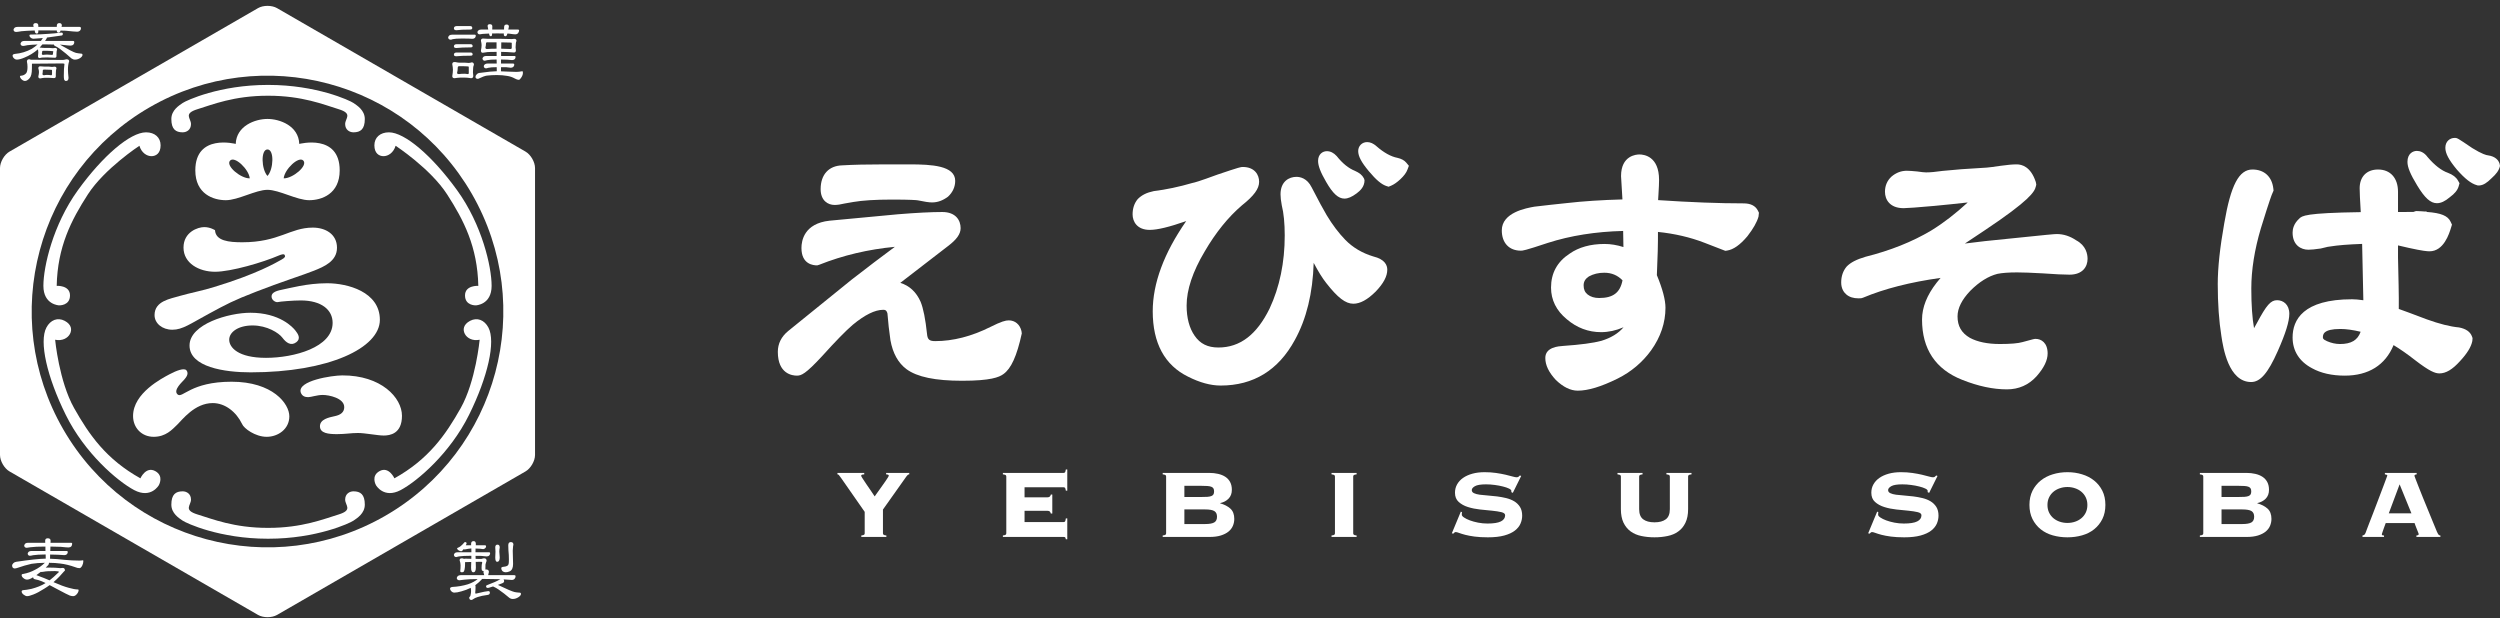
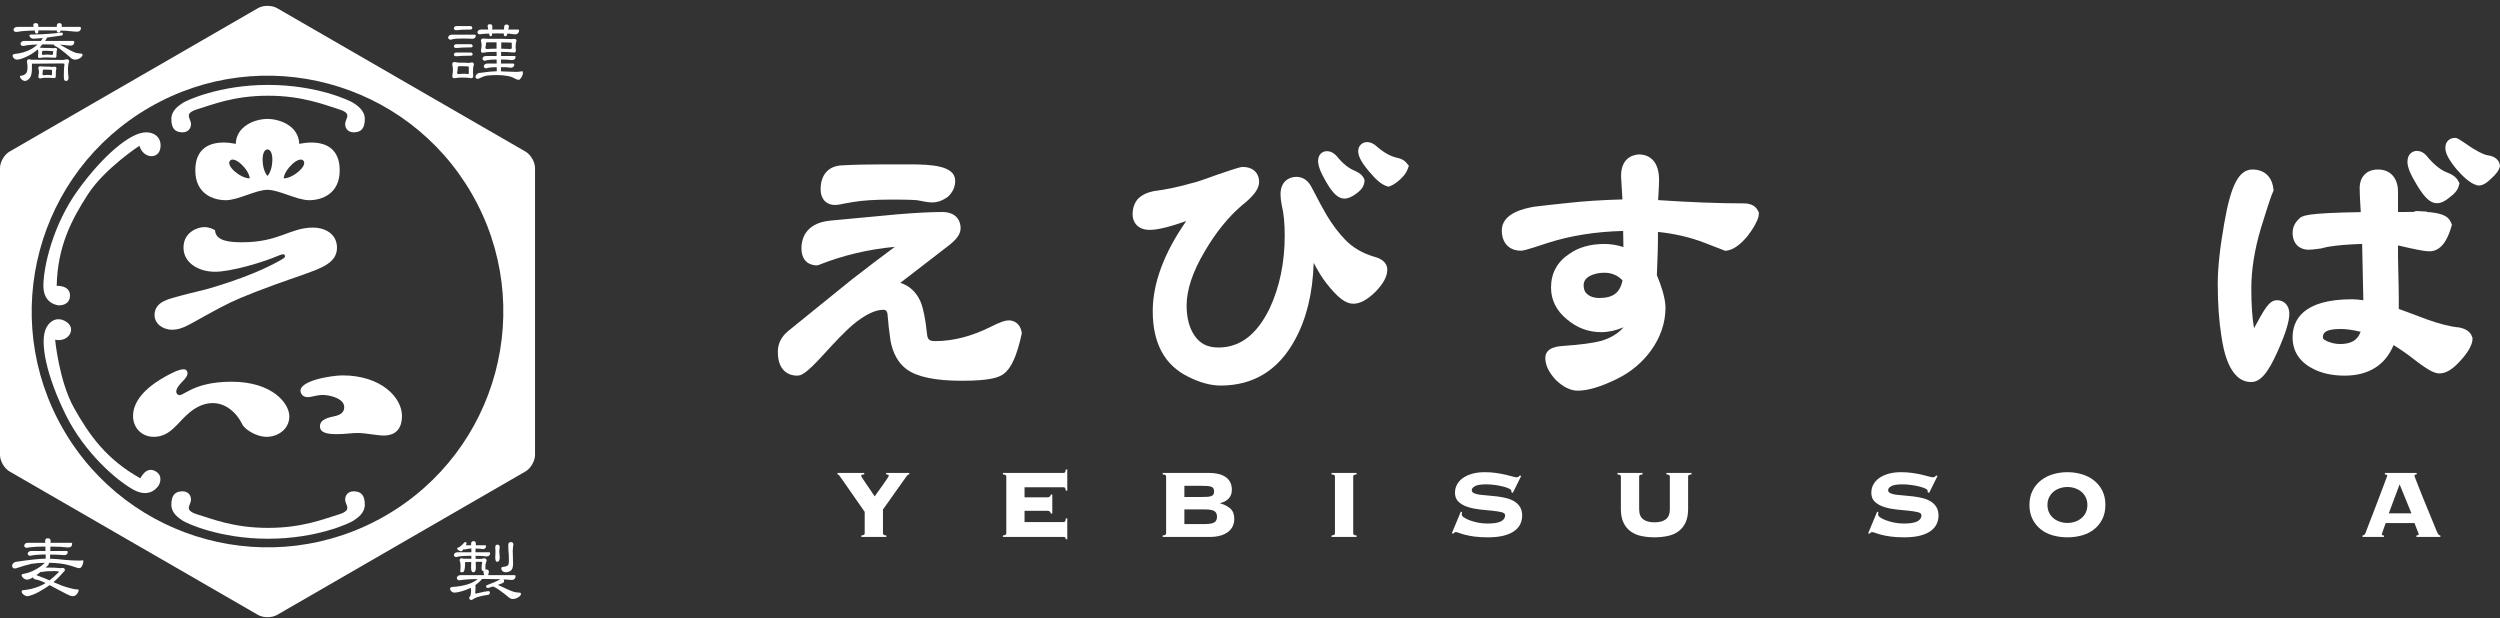
<svg xmlns="http://www.w3.org/2000/svg" width="380" height="94" viewBox="0 0 380 94" fill="none">
  <rect x="0" y="0" width="380" height="94" fill="#333333" stroke="none" />
  <path d="M68.745 5.27H72.186C72.275 5.27 72.32 5.317 72.32 5.412C72.32 5.538 72.281 5.654 72.195 5.756C72.088 5.857 71.954 5.901 71.787 5.901C71.714 5.901 71.524 5.888 71.217 5.867C70.907 5.857 70.563 5.857 70.192 5.857C69.557 5.857 69.101 5.888 68.819 5.954C68.661 6.014 68.561 6.038 68.511 6.038C68.273 6.028 68.14 5.918 68.117 5.706C68.129 5.589 68.196 5.471 68.314 5.372C68.417 5.306 68.564 5.27 68.745 5.27ZM69.09 9.43C69.208 9.43 69.325 9.446 69.437 9.478C69.555 9.511 69.728 9.528 69.958 9.528H70.677C70.84 9.528 71.031 9.537 71.255 9.567C71.372 9.567 71.52 9.537 71.7 9.478C71.923 9.478 72.037 9.608 72.037 9.86L72.011 9.921C71.967 9.992 71.943 10.103 71.923 10.271C71.9 10.492 71.887 10.735 71.887 10.989C71.887 11.115 71.902 11.286 71.938 11.509C71.938 11.762 71.825 11.888 71.604 11.888C71.227 11.823 70.886 11.793 70.588 11.793C70.037 11.793 69.683 11.802 69.536 11.827C69.413 11.838 69.266 11.857 69.09 11.888C68.858 11.888 68.745 11.777 68.745 11.559C68.809 11.195 68.844 10.878 68.844 10.604C68.844 10.377 68.809 10.089 68.745 9.765C68.745 9.537 68.858 9.43 69.09 9.43ZM69.475 3.961H71.459C71.677 3.961 71.787 4.063 71.787 4.258C71.787 4.416 71.677 4.493 71.459 4.493C70.563 4.493 69.873 4.523 69.375 4.593C69.122 4.593 68.994 4.493 68.994 4.311C68.994 4.077 69.152 3.961 69.475 3.961ZM69.426 6.717H71.508C71.729 6.717 71.84 6.812 71.84 7.004C71.84 7.136 71.741 7.202 71.554 7.202C70.619 7.202 69.894 7.236 69.375 7.297C69.122 7.297 68.994 7.217 68.994 7.055C68.994 6.832 69.138 6.717 69.426 6.717ZM69.426 7.98H71.508C71.729 7.98 71.84 8.077 71.84 8.263C71.84 8.395 71.741 8.465 71.554 8.465C70.619 8.465 69.894 8.497 69.375 8.552C69.122 8.552 68.994 8.471 68.994 8.315C68.994 8.091 69.138 7.98 69.426 7.98ZM70.588 11.21C70.726 11.21 70.892 11.226 71.072 11.26C71.194 11.26 71.255 11.21 71.255 11.115V10.245C71.255 10.15 71.23 10.098 71.171 10.098C70.855 10.073 70.404 10.058 69.81 10.058C69.652 10.058 69.576 10.14 69.576 10.296C69.576 10.564 69.54 10.826 69.475 11.073C69.475 11.199 69.569 11.26 69.76 11.26C69.998 11.226 70.273 11.21 70.588 11.21ZM73.434 5.857C73.541 5.857 73.646 5.862 73.757 5.878C73.853 5.896 74.007 5.901 74.214 5.901H76.195C76.64 5.901 77.17 5.918 77.788 5.938C77.888 5.938 78.016 5.928 78.173 5.901C78.394 5.901 78.507 6.014 78.507 6.236L78.481 6.287C78.451 6.348 78.423 6.443 78.409 6.585C78.383 6.778 78.37 6.98 78.37 7.202C78.37 7.307 78.386 7.455 78.417 7.637C78.417 7.869 78.322 7.98 78.12 7.98C77.424 7.924 76.769 7.889 76.168 7.885V8.51H78.221C78.313 8.51 78.363 8.556 78.37 8.647C78.37 8.784 78.325 8.896 78.237 8.995C78.125 9.087 77.994 9.133 77.838 9.133C77.732 9.133 77.482 9.109 77.1 9.072C76.8 9.058 76.485 9.047 76.154 9.047V9.659H78.022C78.116 9.673 78.163 9.726 78.173 9.815C78.173 9.947 78.125 10.058 78.037 10.15C77.938 10.245 77.808 10.296 77.64 10.296C77.549 10.296 77.326 10.271 76.972 10.218C76.719 10.214 76.443 10.21 76.154 10.21L76.145 10.841C76.483 10.847 76.847 10.867 77.244 10.886C77.732 10.913 78.151 10.928 78.507 10.928C78.751 10.928 79.045 10.891 79.387 10.826C79.45 10.826 79.484 10.908 79.484 11.073C79.484 11.31 79.389 11.57 79.198 11.838C79.067 12.039 78.949 12.135 78.854 12.135C78.695 12.135 78.5 12.07 78.273 11.944C77.908 11.736 77.508 11.595 77.071 11.534C76.612 11.453 76.089 11.408 75.513 11.408C74.994 11.408 74.491 11.438 74.005 11.492C73.708 11.534 73.263 11.701 72.666 11.989C72.403 11.989 72.273 11.888 72.273 11.69C72.273 11.553 72.33 11.428 72.442 11.321C72.585 11.154 72.771 11.073 73 11.073C74.089 10.917 74.924 10.836 75.513 10.826L75.5 10.21C74.93 10.21 74.506 10.245 74.228 10.305C74.046 10.366 73.924 10.392 73.87 10.392C73.659 10.377 73.551 10.266 73.533 10.058C73.541 9.952 73.601 9.849 73.719 9.765C73.819 9.695 73.95 9.659 74.114 9.659H75.5L75.485 9.047C74.845 9.047 74.37 9.076 74.066 9.142C73.87 9.198 73.738 9.235 73.681 9.235C73.476 9.224 73.361 9.109 73.332 8.896C73.354 8.79 73.412 8.693 73.521 8.603C73.62 8.541 73.753 8.51 73.916 8.51H75.485V7.885C74.772 7.885 74.304 7.9 74.089 7.919C73.901 7.935 73.665 7.97 73.382 8.022C73.197 8.022 73.1 7.909 73.1 7.681C73.167 7.373 73.202 7.101 73.202 6.867C73.202 6.681 73.167 6.452 73.1 6.192C73.1 5.968 73.212 5.857 73.434 5.857ZM73.152 4.493H74.214L74.114 3.961C74.114 3.774 74.228 3.678 74.45 3.678C74.703 3.678 74.834 3.789 74.834 4.011L74.82 4.493H76.614L76.626 4.113C76.626 3.854 76.752 3.728 77.008 3.728C77.24 3.728 77.353 3.834 77.353 4.063L77.257 4.493H78.703C78.827 4.493 78.893 4.523 78.904 4.593C78.904 4.755 78.854 4.907 78.751 5.038C78.638 5.161 78.495 5.22 78.322 5.22C78.18 5.22 77.853 5.184 77.332 5.108H77.111L77.059 5.321C77.004 5.443 76.924 5.508 76.828 5.508C76.659 5.508 76.577 5.412 76.577 5.22L76.588 5.089C76.265 5.079 75.929 5.079 75.572 5.079C75.296 5.079 75.035 5.079 74.793 5.089V5.27C74.779 5.426 74.713 5.508 74.597 5.508C74.465 5.508 74.384 5.398 74.348 5.174L74.339 5.1C73.95 5.108 73.636 5.124 73.393 5.15C73.141 5.2 72.979 5.22 72.904 5.22C72.696 5.205 72.585 5.094 72.567 4.876C72.574 4.775 72.641 4.683 72.758 4.593C72.843 4.523 72.979 4.493 73.152 4.493ZM75.475 7.399V6.439C75.039 6.429 74.568 6.429 74.066 6.429C73.933 6.429 73.87 6.489 73.87 6.62C73.87 6.823 73.838 7.019 73.783 7.202C73.783 7.362 73.859 7.449 74.016 7.449C74.446 7.418 74.93 7.399 75.475 7.399ZM76.195 6.439L76.183 7.399C76.62 7.41 77.089 7.424 77.594 7.449C77.722 7.449 77.788 7.384 77.788 7.251V6.569C77.788 6.504 77.756 6.474 77.686 6.474C77.279 6.458 76.78 6.443 76.195 6.439Z" fill="white" />
  <path d="M70.688 82.396C70.844 82.396 70.924 82.467 70.924 82.596C70.924 82.624 70.906 82.668 70.873 82.735C70.851 82.789 70.824 82.841 70.799 82.881H71.617C71.609 82.82 71.604 82.755 71.604 82.699C71.604 82.396 71.73 82.249 71.988 82.249C72.217 82.249 72.331 82.396 72.331 82.699C72.328 82.765 72.32 82.826 72.32 82.881H73.731C73.829 82.881 73.882 82.948 73.882 83.078C73.882 83.163 73.838 83.241 73.757 83.317C73.656 83.412 73.551 83.467 73.434 83.467C73.169 83.412 72.787 83.386 72.284 83.378C72.275 83.579 72.273 83.76 72.273 83.931V83.942H74.359C74.453 83.957 74.502 84.003 74.502 84.096C74.502 84.222 74.456 84.326 74.373 84.428C74.27 84.53 74.13 84.576 73.963 84.576C73.85 84.576 73.575 84.554 73.14 84.498C72.87 84.498 72.579 84.489 72.284 84.489L72.297 84.949L73.152 84.96C73.373 84.893 73.517 84.862 73.583 84.862C73.838 84.862 73.963 84.994 73.963 85.257C73.894 85.435 73.835 85.616 73.793 85.813C73.787 85.926 73.782 86.136 73.782 86.46C73.782 86.495 73.776 86.536 73.766 86.566C73.803 86.561 73.838 86.555 73.882 86.555C74.169 86.555 74.314 86.688 74.314 86.94C74.266 87.118 74.228 87.284 74.203 87.421H78.175C78.298 87.43 78.363 87.482 78.37 87.573C78.37 87.729 78.322 87.86 78.22 87.977C78.106 88.098 77.964 88.153 77.79 88.153C77.607 88.153 77.191 88.122 76.538 88.067C76.599 88.128 76.626 88.224 76.626 88.351C76.626 88.472 76.543 88.567 76.379 88.639C76.189 88.726 75.953 88.815 75.677 88.908C75.683 88.91 75.69 88.916 75.698 88.916C77.033 89.559 77.866 89.907 78.196 89.984C78.405 90.034 78.653 90.065 78.956 90.08C79.112 90.08 79.188 90.145 79.188 90.276C79.188 90.443 79.05 90.617 78.778 90.788C78.508 90.96 78.228 91.044 77.938 91.044C77.746 91.044 77.572 90.985 77.405 90.859C76.921 90.443 76.373 90.013 75.759 89.589C75.496 89.412 75.259 89.281 75.042 89.19C75.001 89.175 74.97 89.159 74.956 89.145H74.93C74.495 89.29 74.237 89.368 74.168 89.368C73.974 89.368 73.882 89.281 73.882 89.114C73.882 89.024 73.945 88.963 74.066 88.927C74.924 88.609 75.587 88.315 76.058 88.038C75.324 88.016 74.525 88.001 73.669 88.001H73.298H73.287C73.272 88.012 73.251 88.033 73.224 88.067C73.009 88.32 72.681 88.617 72.236 88.958C72.264 89.019 72.284 89.079 72.284 89.164C72.284 89.503 72.264 89.812 72.236 90.08C72.236 90.182 72.264 90.232 72.331 90.232C73.405 89.973 74.03 89.847 74.216 89.847C74.379 89.847 74.46 89.922 74.46 90.08C74.46 90.287 74.343 90.403 74.116 90.428C73.488 90.51 72.982 90.62 72.594 90.751C72.297 90.849 72.077 90.955 71.938 91.061C71.824 91.152 71.728 91.196 71.655 91.196C71.431 91.196 71.322 91.066 71.322 90.812C71.322 90.788 71.35 90.746 71.417 90.686C71.479 90.636 71.514 90.555 71.526 90.443C71.578 90.226 71.604 90.024 71.604 89.832C71.604 89.681 71.586 89.519 71.553 89.351C71.1 89.575 70.631 89.751 70.144 89.883C69.698 90.013 69.331 90.08 69.045 90.08C68.911 90.08 68.789 90.034 68.671 89.933C68.501 89.787 68.41 89.629 68.41 89.463C68.41 89.332 68.521 89.251 68.746 89.216C69.603 89.175 70.4 89.032 71.133 88.806C71.752 88.594 72.244 88.331 72.605 88.016C71.7 88.022 71.012 88.053 70.54 88.114C70.168 88.175 69.926 88.204 69.81 88.204C69.576 88.183 69.451 88.072 69.426 87.871C69.434 87.745 69.501 87.634 69.623 87.532C69.732 87.46 69.874 87.421 70.057 87.421H73.597C73.571 87.273 73.533 87.133 73.485 86.985C73.485 86.915 73.499 86.846 73.521 86.793L73.485 86.803C73.361 86.803 73.276 86.748 73.236 86.658C73.211 86.555 73.202 86.429 73.202 86.273C73.202 85.949 73.232 85.706 73.298 85.54C73.298 85.445 73.251 85.392 73.152 85.392C72.893 85.392 72.612 85.398 72.309 85.403L72.331 86.273C72.331 86.748 72.202 86.985 71.938 86.985C71.714 86.985 71.604 86.748 71.604 86.273C71.615 85.97 71.62 85.681 71.628 85.418C71.331 85.424 71.018 85.435 70.688 85.445V85.828C70.688 86.055 70.665 86.295 70.615 86.546C70.582 86.709 70.537 86.829 70.476 86.904C70.429 86.961 70.334 86.985 70.206 86.985C70.042 86.985 69.958 86.924 69.958 86.803C69.991 86.54 70.006 86.242 70.006 85.926C70.006 85.687 69.958 85.435 69.861 85.155C69.861 84.96 69.976 84.862 70.206 84.862C70.334 84.862 70.445 84.893 70.526 84.949C70.585 84.923 70.638 84.914 70.688 84.914L71.644 84.939V84.478C70.776 84.478 70.148 84.515 69.761 84.576C69.536 84.641 69.395 84.675 69.329 84.675C69.122 84.66 69.011 84.543 68.993 84.326C69 84.23 69.063 84.129 69.177 84.033C69.277 83.979 69.41 83.942 69.576 83.942H71.655V83.931C71.655 83.755 71.647 83.562 71.644 83.362C71.385 83.38 71.049 83.432 70.638 83.517C70.563 83.517 70.501 83.501 70.451 83.482C70.404 83.554 70.362 83.61 70.329 83.649C70.248 83.741 70.174 83.792 70.107 83.797C69.991 83.797 69.855 83.744 69.698 83.649C69.567 83.562 69.491 83.467 69.475 83.362C69.475 83.325 69.508 83.291 69.576 83.265C69.732 83.214 69.874 83.135 70.006 83.026C70.174 82.895 70.35 82.718 70.54 82.501C70.571 82.431 70.621 82.396 70.688 82.396ZM75.61 82.785C75.846 82.785 75.959 82.931 75.959 83.214C75.915 83.451 75.895 83.669 75.895 83.847L75.959 84.725C75.959 85.171 75.824 85.392 75.562 85.392C75.373 85.392 75.279 85.171 75.279 84.725C75.305 84.342 75.314 84.053 75.314 83.847C75.314 83.669 75.305 83.451 75.279 83.214C75.279 82.931 75.389 82.785 75.61 82.785ZM77.64 82.396C77.903 82.396 78.037 82.526 78.037 82.785C78.037 82.841 78.021 82.931 77.988 83.037C77.954 83.291 77.938 83.517 77.938 83.71C77.975 84.596 77.988 85.262 77.988 85.728C77.988 86.314 77.815 86.688 77.469 86.846C77.261 86.94 77.062 86.985 76.874 86.985C76.699 86.985 76.547 86.94 76.417 86.846C76.265 86.703 76.195 86.54 76.195 86.354C76.2 86.258 76.265 86.197 76.39 86.173C76.744 86.136 76.972 86.091 77.071 86.025C77.195 85.96 77.276 85.865 77.306 85.737C77.34 85.616 77.353 85.384 77.353 85.034C77.353 84.576 77.332 84.114 77.282 83.66C77.265 83.256 77.257 82.998 77.257 82.881C77.257 82.562 77.387 82.396 77.64 82.396Z" fill="white" />
  <path d="M9.349 4.957C9.484 4.957 9.551 5.023 9.551 5.155C9.551 5.281 9.499 5.361 9.402 5.392C8.535 5.524 7.776 5.63 7.124 5.711C7.13 5.735 7.135 5.761 7.135 5.786C7.114 5.786 7.087 5.822 7.061 5.887C7.004 5.993 6.936 6.104 6.85 6.221H11.096C11.218 6.226 11.287 6.286 11.294 6.401C11.294 6.555 11.244 6.681 11.145 6.787C11.03 6.887 10.884 6.933 10.712 6.933C10.521 6.933 10.076 6.887 9.377 6.803C9.286 6.803 9.193 6.798 9.106 6.787C10.396 7.53 11.207 7.951 11.541 8.035C11.755 8.085 12.012 8.122 12.308 8.15C12.462 8.15 12.542 8.211 12.542 8.344C12.542 8.502 12.416 8.662 12.175 8.829C11.925 8.986 11.663 9.061 11.395 9.061C11.203 9.061 11.027 9 10.859 8.879C10.338 8.399 9.756 7.914 9.106 7.428C8.829 7.233 8.584 7.085 8.361 6.984C8.257 6.943 8.201 6.882 8.201 6.803V6.772C7.821 6.756 7.418 6.75 7.003 6.75H6.445C6.31 6.908 6.173 7.069 6.023 7.233H6.072C6.164 7.233 6.254 7.241 6.344 7.256C6.436 7.278 6.566 7.282 6.738 7.282H7.472C7.638 7.282 7.828 7.297 8.049 7.328C8.144 7.328 8.257 7.312 8.384 7.282C8.584 7.282 8.685 7.378 8.685 7.566C8.685 7.566 8.676 7.586 8.659 7.599C8.635 7.647 8.62 7.717 8.609 7.812C8.592 7.951 8.584 8.085 8.584 8.232V8.496C8.584 8.687 8.503 8.778 8.338 8.778C7.908 8.749 7.523 8.728 7.186 8.728C6.76 8.728 6.482 8.739 6.369 8.753C6.278 8.763 6.164 8.789 6.023 8.829C5.858 8.829 5.775 8.728 5.775 8.536C5.808 8.309 5.824 8.116 5.824 7.951C5.824 7.838 5.808 7.692 5.775 7.521C5.775 7.504 5.779 7.494 5.79 7.479C5.779 7.49 5.771 7.494 5.763 7.504C5.118 8.051 4.437 8.465 3.72 8.753C3.245 8.96 2.85 9.061 2.549 9.061C2.416 9.061 2.29 9.01 2.175 8.915C2.001 8.763 1.914 8.612 1.914 8.446C1.914 8.314 2.028 8.232 2.25 8.198C3.183 8.116 4.044 7.853 4.836 7.418C5.157 7.217 5.45 6.998 5.715 6.761C5.044 6.787 4.524 6.822 4.154 6.871C3.827 6.948 3.613 6.984 3.514 6.984C3.271 6.979 3.139 6.867 3.113 6.651C3.134 6.539 3.197 6.429 3.311 6.317C3.42 6.251 3.568 6.221 3.746 6.221H6.221C6.33 6.079 6.425 5.928 6.517 5.775C6.41 5.78 6.306 5.791 6.209 5.806C5.648 5.856 5.279 5.887 5.106 5.887C4.926 5.887 4.763 5.822 4.625 5.695C4.524 5.602 4.474 5.498 4.474 5.392C4.474 5.305 4.524 5.26 4.625 5.255C5.724 5.244 6.62 5.205 7.322 5.144C8.039 5.099 8.639 5.043 9.127 4.967C9.221 4.962 9.292 4.957 9.349 4.957ZM2.681 4.087H5.118L5.055 3.839C5.055 3.618 5.186 3.512 5.439 3.512C5.698 3.512 5.824 3.638 5.824 3.889V4.087H8.635V3.94C8.635 3.651 8.76 3.512 9.02 3.512C9.271 3.512 9.402 3.638 9.402 3.889L9.349 4.087H12.11C12.233 4.098 12.3 4.163 12.308 4.284C12.308 4.426 12.259 4.554 12.161 4.658C12.046 4.764 11.901 4.82 11.73 4.82C11.486 4.82 10.909 4.769 9.994 4.669C9.73 4.664 9.464 4.654 9.201 4.649L9.166 4.769C9.09 4.896 8.993 4.957 8.867 4.957C8.712 4.957 8.635 4.86 8.635 4.669V4.632C8.08 4.622 7.502 4.622 6.901 4.622H5.824V4.82C5.817 5.012 5.737 5.102 5.592 5.102C5.425 5.102 5.325 4.992 5.294 4.769L5.268 4.632C4.419 4.658 3.755 4.699 3.276 4.744C2.846 4.82 2.573 4.856 2.45 4.856C2.208 4.851 2.077 4.738 2.052 4.522C2.067 4.411 2.133 4.3 2.25 4.189C2.356 4.124 2.5 4.087 2.681 4.087ZM4.429 9.01C4.524 9.01 4.611 9.036 4.673 9.076L9.551 9.112C9.657 9.112 9.833 9.081 10.084 9.01C10.369 9.01 10.514 9.112 10.514 9.309C10.389 9.659 10.328 10.089 10.328 10.594C10.328 10.885 10.358 11.291 10.416 11.823C10.416 12.146 10.285 12.307 10.028 12.307C9.916 12.307 9.822 12.248 9.761 12.135C9.716 11.975 9.7 11.777 9.7 11.539C9.7 10.77 9.73 10.173 9.795 9.744C9.795 9.678 9.7 9.643 9.499 9.643C7.801 9.643 6.254 9.659 4.857 9.683C4.85 10.012 4.849 10.265 4.849 10.436C4.849 11.145 4.732 11.629 4.501 11.883C4.257 12.165 4.018 12.307 3.796 12.307C3.599 12.307 3.398 12.196 3.189 11.969C3.085 11.832 3.029 11.706 3.029 11.584C3.029 11.55 3.071 11.524 3.151 11.514C3.493 11.497 3.762 11.371 3.969 11.139C4.109 10.978 4.181 10.653 4.181 10.173C4.181 9.915 4.15 9.639 4.092 9.36C4.092 9.132 4.205 9.01 4.429 9.01ZM6.123 10.078C6.221 10.078 6.323 10.089 6.434 10.102C6.536 10.119 6.687 10.128 6.892 10.128H7.457C7.582 10.128 7.73 10.145 7.908 10.173C8.012 10.173 8.136 10.158 8.289 10.128C8.483 10.128 8.584 10.229 8.584 10.421L8.559 10.461C8.541 10.514 8.527 10.594 8.508 10.709C8.493 10.877 8.483 11.05 8.483 11.23V11.584C8.483 11.777 8.392 11.872 8.201 11.872C7.821 11.838 7.481 11.823 7.186 11.823C6.79 11.823 6.542 11.832 6.445 11.862C6.354 11.868 6.247 11.893 6.123 11.922C5.924 11.922 5.824 11.823 5.824 11.623C5.889 11.357 5.924 11.134 5.924 10.944C5.924 10.785 5.889 10.594 5.824 10.377C5.824 10.173 5.924 10.078 6.123 10.078ZM7.186 8.298C7.402 8.298 7.641 8.314 7.908 8.344C8.003 8.344 8.049 8.298 8.049 8.198C8.049 8.046 8.068 7.935 8.102 7.863C8.102 7.798 8.049 7.768 7.953 7.768C7.647 7.731 7.198 7.717 6.603 7.717C6.471 7.717 6.406 7.768 6.406 7.863C6.406 7.964 6.39 8.061 6.359 8.15C6.359 8.283 6.421 8.344 6.558 8.344C6.736 8.314 6.947 8.298 7.186 8.298ZM7.186 11.387C7.356 11.387 7.554 11.402 7.768 11.438C7.863 11.438 7.908 11.387 7.908 11.291V10.709C7.908 10.644 7.871 10.609 7.805 10.609C7.547 10.588 7.182 10.575 6.705 10.575C6.573 10.575 6.508 10.619 6.508 10.709C6.508 10.896 6.486 11.078 6.455 11.241C6.455 11.371 6.536 11.438 6.705 11.438C6.835 11.402 6.996 11.387 7.186 11.387Z" fill="white" />
  <path d="M4.303 82.501H6.878L6.864 82.202C6.864 81.946 6.996 81.818 7.259 81.818C7.547 81.818 7.695 81.946 7.695 82.202L7.678 82.501H10.788C10.906 82.501 10.964 82.546 10.97 82.647C10.97 82.799 10.925 82.931 10.835 83.057C10.719 83.163 10.576 83.213 10.402 83.213C10.237 83.213 9.848 83.184 9.238 83.118C8.746 83.092 8.22 83.077 7.668 83.077L7.643 83.749H10.157C10.246 83.754 10.298 83.805 10.306 83.897C10.306 84.028 10.257 84.145 10.166 84.244C10.059 84.336 9.928 84.381 9.772 84.381C9.64 84.381 9.321 84.355 8.815 84.321C8.448 84.3 8.049 84.29 7.619 84.29L7.605 84.928C8.285 84.943 9.028 85 9.845 85.099C10.61 85.171 11.344 85.21 12.032 85.21C12.233 85.21 12.429 85.197 12.614 85.16C12.65 85.16 12.667 85.205 12.667 85.291C12.667 85.529 12.607 85.757 12.492 85.99C12.355 86.237 12.219 86.358 12.082 86.358C11.879 86.358 11.671 86.313 11.465 86.222C10.633 85.925 9.863 85.736 9.15 85.655C8.675 85.59 8.107 85.549 7.446 85.545C7.446 85.655 7.415 85.766 7.346 85.878C7.224 86.019 7.092 86.146 6.951 86.272H7.396C8.073 86.272 8.673 86.302 9.19 86.358C9.321 86.333 9.432 86.323 9.525 86.323C9.755 86.323 9.869 86.449 9.869 86.702C9.869 86.747 9.822 86.797 9.734 86.853C9.64 86.955 9.403 87.217 9.02 87.647C8.735 87.94 8.442 88.223 8.129 88.488C9.066 88.902 9.845 89.189 10.465 89.351C11.009 89.508 11.47 89.594 11.85 89.599C11.914 89.599 11.95 89.634 11.95 89.701C11.95 89.922 11.828 90.161 11.588 90.402C11.435 90.545 11.278 90.616 11.121 90.616C10.97 90.616 10.808 90.585 10.626 90.53C10.369 90.428 9.734 90.11 8.72 89.564C8.285 89.322 7.891 89.113 7.545 88.937C7.279 89.128 7.004 89.317 6.718 89.488C6.087 89.891 5.536 90.186 5.054 90.368C4.642 90.53 4.325 90.616 4.118 90.616C3.961 90.616 3.789 90.539 3.599 90.393C3.393 90.242 3.289 90.079 3.289 89.896C3.289 89.792 3.371 89.725 3.54 89.701C3.842 89.686 4.261 89.619 4.798 89.503C5.616 89.286 6.292 89.013 6.829 88.683C6.864 88.668 6.893 88.648 6.927 88.617C6.706 88.518 6.51 88.425 6.343 88.351C6.006 88.208 5.661 88.113 5.318 88.052C5.136 88.016 5.04 87.906 5.036 87.744C5.025 87.754 5.01 87.758 4.995 87.767C4.642 87.991 4.348 88.103 4.118 88.103C3.935 88.103 3.751 88.032 3.563 87.876C3.376 87.734 3.289 87.576 3.289 87.42C3.289 87.303 3.371 87.244 3.54 87.238C4.194 87.112 4.794 86.903 5.331 86.605C5.858 86.344 6.354 85.99 6.817 85.545C6.052 85.549 5.372 85.605 4.783 85.701C4.083 85.864 3.398 86.054 2.72 86.297C2.523 86.367 2.356 86.409 2.224 86.409C1.98 86.389 1.85 86.246 1.842 85.974C1.842 85.842 1.907 85.716 2.041 85.59C2.154 85.484 2.3 85.418 2.471 85.392C4.533 85.084 6.025 84.928 6.951 84.913L6.94 84.277C6.067 84.29 5.429 84.326 5.036 84.392C4.783 84.453 4.624 84.477 4.55 84.477C4.342 84.473 4.23 84.355 4.205 84.145C4.22 84.038 4.281 83.936 4.39 83.847C4.489 83.786 4.62 83.749 4.783 83.749H6.91L6.901 83.077C5.868 83.077 5.118 83.113 4.65 83.179C4.342 83.235 4.15 83.265 4.07 83.265C3.827 83.259 3.695 83.148 3.675 82.931C3.69 82.82 3.755 82.71 3.873 82.596C3.976 82.531 4.12 82.501 4.303 82.501ZM5.529 87.42C5.593 87.441 5.659 87.465 5.726 87.496C6.41 87.744 7.013 87.987 7.533 88.214C7.941 87.9 8.361 87.531 8.78 87.112C8.888 87.035 8.943 86.97 8.943 86.94C8.943 86.879 8.907 86.848 8.833 86.845C8.685 86.819 8.526 86.803 8.361 86.803C7.502 86.803 6.943 86.834 6.678 86.895C6.513 86.924 6.399 86.94 6.334 86.94C6.285 86.94 6.238 86.94 6.195 86.924C5.98 87.101 5.759 87.264 5.529 87.42Z" fill="white" />
  <path d="M45.49 21.877C45.39 19.127 42.541 18.079 40.655 18.079C38.784 18.079 35.927 19.127 35.829 21.877C35.829 21.877 29.688 20.263 29.688 25.896C29.688 29.494 32.438 30.43 34.323 30.43C36.201 30.43 38.881 28.853 40.655 28.853C42.438 28.853 45.12 30.43 46.999 30.43C48.878 30.43 51.633 29.494 51.633 25.896C51.633 20.263 45.49 21.877 45.49 21.877ZM37.958 27.109C36.589 27.139 34.268 25.198 34.966 24.419C35.66 23.651 37.84 25.738 37.962 27.109H37.958ZM40.655 26.746C39.723 25.733 39.617 22.716 40.655 22.716C41.7 22.716 41.598 25.733 40.655 26.746ZM43.12 27.109C43.241 25.738 45.425 23.651 46.114 24.419C46.81 25.198 44.496 27.139 43.12 27.109Z" fill="white" />
  <path d="M32.681 34.989C32.681 34.989 31.978 34.519 31.037 34.519C30.094 34.519 27.893 35.252 27.893 37.633C27.893 40.009 30.246 41.307 32.681 41.307C35.122 41.307 39.996 39.868 42.377 38.837C42.723 38.694 43.174 38.538 43.278 38.77C43.388 38.998 43.347 39.15 42.799 39.458C41.968 39.918 39.066 41.648 32.552 43.623C31.008 44.125 28.752 44.565 27.326 44.984C25.895 45.419 23.492 45.741 23.492 47.895C23.492 49.149 24.658 50.119 26.203 50.119C27.751 50.119 28.957 49.195 31.715 47.708C34.471 46.216 35.415 45.696 38.964 44.322C42.513 42.927 46.32 41.723 47.761 41.131C49.206 40.545 51.223 39.731 51.223 37.658C51.223 35.58 49.456 34.596 47.552 34.596C44.076 34.596 42.44 36.825 36.813 36.825C34.81 36.825 32.776 36.627 32.681 34.989Z" fill="white" />
-   <path d="M41.281 45.146C41.225 44.595 41.696 44.261 42.82 44.043C43.956 43.827 46.648 43.054 49.733 43.054C52.817 43.054 57.74 44.347 57.74 48.613C57.74 52.88 50.007 56.596 38.09 56.596C34.153 56.596 28.809 55.803 28.809 52.517C28.809 49.24 34.81 47.538 38.056 47.538C42.544 47.538 44.527 49.767 44.891 50.231C45.246 50.701 45.816 51.42 45.026 52.026C44.222 52.628 43.48 52.076 42.93 51.338C42.381 50.6 40.596 49.468 38.395 49.468C36.192 49.468 34.839 50.488 34.839 51.636C34.839 52.793 36.159 54.392 40.431 54.392C44.693 54.392 50.559 52.793 50.559 49.077C50.559 47.102 48.878 45.667 45.709 45.667C44.583 45.667 42.522 45.834 42.247 45.914C41.968 45.999 41.336 45.691 41.281 45.146Z" fill="white" />
  <path d="M28.346 56.295C28.015 55.88 26.832 56.323 25.755 56.896C24.681 57.476 20.225 59.731 20.225 63.23C20.225 65.013 21.519 66.395 23.359 66.395C25.206 66.395 26.172 65.292 26.942 64.549C27.712 63.811 29.582 61.268 32.339 61.268C34.233 61.268 35.911 62.618 36.794 64.443C37.069 65.127 38.805 66.395 40.537 66.395C42.267 66.395 43.979 65.211 43.979 63.286C43.979 61.355 41.447 58.022 35.196 58.022C28.948 58.022 27.733 60.612 26.995 59.955C26.251 59.296 27.767 57.997 27.986 57.723C28.207 57.452 28.781 56.846 28.346 56.295Z" fill="white" />
  <path d="M52.018 57.061C50.474 57.065 45.19 57.858 45.71 59.644C45.91 60.224 46.366 60.367 46.84 60.367C47.309 60.367 48.168 60.032 49.073 60.032C49.98 60.032 52.324 60.504 52.324 61.884C52.324 62.646 51.797 63.065 50.892 63.253C49.98 63.451 48.632 63.723 48.632 64.795C48.632 65.865 49.936 65.988 51.225 65.988C52.515 65.988 53.311 65.815 54.41 65.815C55.513 65.815 57.384 66.201 58.32 66.201C59.256 66.201 61.099 65.947 61.099 63.202C61.099 60.447 57.939 57.036 52.018 57.061Z" fill="white" />
  <path d="M40.807 12.908C48.111 12.908 53.18 15.274 53.727 15.654C54.272 16.033 55.451 16.745 55.451 18.096C55.451 19.652 54.78 20.114 53.727 20.114C53.141 20.114 52.464 19.739 52.464 18.853C52.464 17.97 53.685 17.271 51.453 16.59C49.221 15.901 45.919 14.551 40.807 14.551H40.686C35.577 14.551 32.278 15.901 30.042 16.59C27.813 17.271 29.031 17.97 29.031 18.853C29.031 19.739 28.359 20.114 27.767 20.114C26.716 20.114 26.045 19.652 26.045 18.096C26.045 16.745 27.221 16.033 27.767 15.654C28.319 15.274 33.383 12.908 40.686 12.908H40.807Z" fill="white" />
  <path d="M40.807 81.886C48.111 81.886 53.18 79.52 53.727 79.14C54.272 78.765 55.451 78.048 55.451 76.703C55.451 75.142 54.78 74.682 53.727 74.682C53.141 74.682 52.464 75.055 52.464 75.941C52.464 76.824 53.685 77.523 51.453 78.206C49.221 78.887 45.919 80.237 40.807 80.237H40.686C35.577 80.237 32.278 78.887 30.042 78.206C27.813 77.523 29.031 76.824 29.031 75.941C29.031 75.055 28.359 74.682 27.767 74.682C26.716 74.682 26.045 75.142 26.045 76.703C26.045 78.048 27.221 78.765 27.767 79.14C28.319 79.52 33.383 81.886 40.686 81.886H40.807Z" fill="white" />
  <path d="M8.618 43.449C8.618 43.449 10.64 43.323 10.64 44.905C10.64 46.481 8.994 46.416 8.994 46.416C8.994 46.416 6.596 46.35 6.596 43.449C6.596 40.547 8.047 34.157 11.838 28.915C15.627 23.672 19.8 20.114 22.199 20.114C23.526 20.114 24.412 20.892 24.412 22.09C24.412 23.293 23.716 23.738 23.02 23.738C22.329 23.738 21.504 23.232 21.191 22.156C21.191 22.156 15.882 25.629 13.355 29.547C10.829 33.464 8.741 37.51 8.618 43.449Z" fill="white" />
  <path d="M21.341 72.705C21.341 72.705 22.17 70.853 23.572 71.593C24.971 72.336 24.142 73.751 24.142 73.751C24.142 73.751 22.962 75.843 20.396 74.495C17.83 73.13 12.862 68.867 9.998 63.063C7.126 57.271 5.928 51.918 7.049 49.795C7.666 48.621 8.772 48.206 9.832 48.764C10.893 49.322 10.961 50.143 10.633 50.759C10.307 51.377 9.482 51.868 8.381 51.642C8.381 51.642 8.976 57.958 11.261 62.023C13.547 66.087 16.145 69.817 21.341 72.705Z" fill="white" />
-   <path d="M59.951 72.705C59.951 72.705 59.119 70.853 57.721 71.593C56.32 72.336 57.15 73.751 57.15 73.751C57.15 73.751 58.331 75.843 60.899 74.495C63.467 73.13 68.427 68.867 71.294 63.063C74.162 57.271 75.363 51.918 74.242 49.795C73.625 48.621 72.522 48.206 71.458 48.764C70.4 49.322 70.328 50.143 70.658 50.759C70.982 51.377 71.811 51.868 72.908 51.642C72.908 51.642 72.313 57.958 70.029 62.023C67.745 66.087 65.141 69.817 59.951 72.705Z" fill="white" />
-   <path d="M72.704 43.449C72.704 43.449 70.682 43.323 70.682 44.905C70.682 46.481 72.318 46.416 72.318 46.416C72.318 46.416 74.726 46.35 74.726 43.449C74.726 40.547 73.271 34.157 69.479 28.915C65.688 23.672 61.516 20.114 59.118 20.114C57.788 20.114 56.906 20.892 56.906 22.09C56.906 23.293 57.605 23.738 58.295 23.738C58.992 23.738 59.812 23.232 60.133 22.156C60.133 22.156 65.437 25.629 67.962 29.547C70.49 33.464 72.576 37.51 72.704 43.449Z" fill="white" />
  <path d="M42.109 1.235C41.314 0.776 40.011 0.776 39.219 1.235L1.445 23.043C0.651 23.499 0 24.627 0 25.546V69.153C0 70.069 0.651 71.198 1.445 71.656L39.218 93.466C40.011 93.926 41.311 93.926 42.105 93.472L79.879 71.656C80.673 71.198 81.325 70.069 81.325 69.153V25.546C81.325 24.627 80.673 23.499 79.879 23.043L42.109 1.235ZM58.583 78.389C41.44 88.289 19.52 82.415 9.619 65.266C-0.274 48.123 5.602 26.207 22.742 16.31C39.887 6.412 61.807 12.281 71.701 29.429C81.598 46.572 75.725 68.492 58.583 78.389Z" fill="white" />
  <path d="M146.238 57.876C142.168 57.876 139.406 57.303 137.799 56.121C136.525 55.176 135.701 53.696 135.347 51.716C135.144 50.316 134.992 48.972 134.892 47.648C134.744 47.091 134.488 47.091 134.239 47.091C132.997 47.091 131.442 47.859 129.614 49.373C128.577 50.256 127.022 51.85 124.992 54.099C122.416 56.889 121.786 57.097 121.122 57.097C120.443 57.097 118.23 56.839 118.23 53.481C118.23 52.234 118.766 51.161 119.822 50.3C124.296 46.667 127.517 44.059 129.492 42.472C131.778 40.697 133.959 39.039 136.019 37.517C131.985 37.896 128.121 38.81 124.511 40.248L124.21 40.338C123.667 40.338 121.82 40.212 121.82 37.695C121.82 36.586 122.234 33.968 126.082 33.546L136.494 32.569C139.3 32.341 141.566 32.225 143.225 32.225C145.281 32.225 146.015 33.493 146.015 34.68C146.015 35.558 145.421 36.401 144.097 37.403C142.34 38.75 139.917 40.617 136.844 42.995C138.228 43.415 139.285 44.395 139.934 45.872C140.35 46.899 140.667 48.497 140.909 50.768C140.983 51.609 141.264 51.849 142.152 51.849C144.857 51.849 147.671 51.129 150.52 49.706C152.191 48.867 152.849 48.695 153.328 48.695C154.287 48.695 155.029 49.319 155.263 50.322L155.313 50.681C154.56 54.138 153.683 56.04 152.513 56.864C151.874 57.334 150.581 57.876 146.238 57.876ZM126.855 31.153C125.879 31.153 124.737 30.526 124.737 28.752C124.737 26.536 125.969 25.182 128.037 25.132C129.65 25.035 131.803 24.985 134.432 24.985H138.27C141.618 24.985 145.191 25.179 145.191 27.491C145.191 28.396 144.815 29.229 144.098 29.894C143.294 30.489 142.513 30.769 141.667 30.769C141.214 30.769 140.545 30.671 139.499 30.45C139.299 30.416 138.468 30.335 135.55 30.335C133.074 30.335 131.105 30.461 129.695 30.703C129.487 30.736 129.041 30.814 128.343 30.94C127.788 31.08 127.269 31.153 126.855 31.153Z" fill="white" />
  <path d="M185.543 58.603C184.014 58.603 182.346 58.147 180.583 57.251C177.025 55.504 175.215 52.157 175.215 47.31C175.215 43.067 176.924 38.463 180.303 33.604C177.748 34.504 175.927 34.943 174.759 34.943C172.838 34.943 172.154 33.678 172.154 32.592C172.154 31.664 172.419 30.88 172.939 30.257C173.546 29.645 174.309 29.27 175.366 29.05C177.25 28.817 179.219 28.401 181.243 27.81C181.553 27.756 182.243 27.573 185.096 26.524C188.479 25.379 188.623 25.379 188.89 25.379C190.733 25.379 191.387 26.592 191.387 27.634C191.387 28.69 190.603 29.762 188.768 31.218C186.68 33.005 184.77 35.373 183.103 38.24C181.286 41.293 180.366 44.052 180.366 46.44C180.366 48.333 180.78 49.882 181.59 51.041C182.427 52.256 183.575 52.821 185.196 52.821C188.479 52.821 191.029 50.88 192.982 46.889C194.506 43.628 195.279 39.893 195.279 35.798C195.279 33.948 195.129 32.401 194.828 31.198C194.701 30.521 194.64 29.987 194.64 29.53C194.64 27.573 195.941 26.881 197.055 26.881C197.622 26.881 198.682 27.087 199.368 28.471C200.414 30.497 201.186 31.925 201.654 32.706C202.532 34.166 203.483 35.425 204.484 36.455C205.618 37.619 207.052 38.472 208.746 38.982C210.5 39.407 210.867 40.31 210.867 40.994C210.867 41.998 210.292 43.085 209.105 44.317C207.853 45.565 206.739 46.166 205.704 46.166C204.526 46.166 203.33 45.252 201.576 43.005C201.008 42.287 200.38 41.283 199.68 39.952C199.541 44.554 198.579 48.493 196.816 51.677C194.32 56.272 190.528 58.603 185.543 58.603ZM204.357 30.187C203.43 30.187 202.593 29.428 201.573 27.648C200.73 26.201 200.348 25.213 200.348 24.459C200.348 23.443 201.037 22.979 201.682 22.979C202.221 22.979 202.724 23.228 203.175 23.721C204.072 24.848 204.973 25.577 205.955 25.973C206.625 26.265 207.061 26.62 207.291 27.07L207.333 27.148L207.408 27.391C207.408 28.38 206.766 28.974 206.202 29.399C205.476 29.939 204.89 30.187 204.357 30.187ZM210.675 28.256C209.946 27.996 209.146 27.315 208.078 26.039C206.93 24.672 206.446 23.751 206.446 22.962C206.446 22.185 207.028 21.598 207.807 21.598C208.284 21.598 208.762 21.811 209.224 22.224C210.338 23.203 211.417 23.802 212.424 23.996C213.025 24.136 213.449 24.368 213.741 24.71L214.151 25.202L213.928 25.793C213.767 26.24 213.414 26.718 212.852 27.247C212.341 27.72 211.885 28.038 211.453 28.222L211.067 28.382L210.675 28.256Z" fill="white" />
  <path d="M239.816 59.381C238.725 59.381 237.609 58.836 236.491 57.758C235.407 56.592 234.887 55.498 234.887 54.407C234.887 52.754 236.925 52.627 237.594 52.581C240.238 52.399 242.198 52.136 243.415 51.804C244.881 51.353 245.99 50.675 246.78 49.744C245.635 50.24 244.492 50.488 243.364 50.488C241.436 50.488 239.687 49.831 238.161 48.532C236.565 47.22 235.757 45.597 235.757 43.715C235.757 41.511 236.708 39.775 238.584 38.557C239.968 37.582 241.759 37.082 243.894 37.082C244.828 37.082 245.787 37.241 246.761 37.552L246.719 35.104C242.543 35.207 238.69 35.818 235.256 36.925C231.721 38.103 231.44 38.103 231.173 38.103C229.384 38.103 228.273 36.92 228.273 35.02C228.273 32.288 232.007 31.631 233.229 31.414C234.895 31.218 236.507 31.034 238.137 30.87C240.6 30.585 243.449 30.399 246.61 30.312C246.399 26.913 246.399 26.816 246.399 26.763C246.399 23.636 248.725 23.477 249.188 23.477C249.888 23.477 252.178 23.756 252.178 27.346C252.178 27.815 252.148 28.569 252.082 29.611C252.061 29.905 252.045 30.174 252.032 30.418C256.961 30.748 261.333 30.913 265.029 30.913C266.099 30.913 266.828 31.282 267.199 32.011L267.358 32.335L267.292 32.936C267.046 33.782 266.499 34.752 265.609 35.903C264.494 37.228 263.482 37.938 262.504 38.09L262.246 38.126L259.051 36.89C256.918 36.065 254.547 35.514 252.01 35.252C252.021 36.94 251.968 39.15 251.843 41.824C252.718 43.927 253.152 45.601 253.152 46.777C253.152 49.047 252.418 51.23 250.969 53.254C249.649 55.074 247.939 56.518 245.879 57.545C243.377 58.781 241.392 59.381 239.816 59.381ZM243.849 41.455C242.966 41.455 242.201 41.642 241.509 42.019C240.975 42.371 240.711 42.801 240.711 43.375C240.711 43.992 240.9 44.421 241.314 44.759C241.772 45.118 242.352 45.297 243.073 45.297C245.187 45.297 246.258 44.49 246.621 42.607C245.863 41.834 244.951 41.455 243.849 41.455Z" fill="white" />
-   <path d="M305.052 59.183C302.954 59.183 300.67 58.699 298.252 57.733C294.204 56.135 292.15 53.053 292.15 48.574C292.15 46.728 292.9 44.847 294.368 42.972C294.562 42.719 294.76 42.476 294.968 42.241C290.381 42.88 286.428 43.887 283.203 45.242L282.934 45.328L282.495 45.348C281.721 45.348 281.107 45.153 280.651 44.766C280.29 44.462 279.861 43.898 279.861 42.941C279.861 41.981 280.145 41.163 280.701 40.505C281.308 39.886 282.183 39.438 283.553 39.03C287.339 38.083 290.696 36.738 293.553 35.033C295.357 33.929 297.217 32.497 299.094 30.773C297.535 30.948 295.85 31.123 294.043 31.294C291.446 31.526 289.87 31.643 289.355 31.643C287.262 31.643 286.515 30.354 286.515 29.145C286.515 28.23 286.859 27.43 287.516 26.834C288.208 26.248 288.987 25.955 289.84 25.955C290.195 25.955 290.718 25.996 291.424 26.063C292.05 26.152 292.475 26.204 292.758 26.204C293.396 26.204 294.223 26.129 295.286 25.976L298.141 25.721L302.005 25.475C302.358 25.448 303.073 25.352 304.133 25.197C305.13 25.055 305.914 24.985 306.558 24.985C307.304 24.985 308.669 25.329 309.425 27.617L309.454 27.72L309.515 28.064L309.454 28.316C309.264 29.165 308.489 30.456 301.73 34.973C300.648 35.706 299.623 36.392 298.658 37.019C300.609 36.764 302.742 36.527 305.027 36.311C311.2 35.667 312.331 35.574 312.631 35.574C313.651 35.574 314.647 35.897 315.583 36.528C317.085 37.331 317.31 38.634 317.31 39.343C317.31 40.505 316.592 41.749 314.566 41.749C313.665 41.749 312.336 41.682 310.495 41.55C308.797 41.456 307.496 41.405 306.603 41.405C305.328 41.405 304.318 41.48 303.603 41.628C302.225 41.981 300.837 42.846 299.495 44.191C298.205 45.535 297.546 46.848 297.546 48.088C297.546 49.569 298.141 50.605 299.42 51.349C300.571 51.971 302.108 52.29 303.979 52.29C305.599 52.29 306.756 52.192 307.41 52C309.2 51.51 309.205 51.51 309.42 51.51C310.259 51.51 311.24 52.092 311.24 53.724C311.24 54.766 310.693 55.902 309.562 57.19C308.363 58.516 306.845 59.183 305.052 59.183Z" fill="white" />
  <path d="M342.177 58.069C338.723 58.069 337.917 52.825 337.654 51.101C337.286 48.813 337.098 46.148 337.098 43.179C337.098 40.734 337.429 37.615 338.09 33.918C339.083 28.127 340.325 25.765 342.371 25.765C344.154 25.765 345.341 26.846 345.546 28.66L345.58 28.972L345.365 29.47C345.337 29.531 345.045 30.182 343.648 34.717C342.689 37.946 342.199 41.026 342.199 43.861C342.199 46.335 342.34 48.351 342.613 49.882C342.742 49.663 342.883 49.413 343.036 49.125C344.52 46.348 345.151 45.631 346.119 45.631C347.04 45.631 347.976 46.271 347.976 47.698C347.976 48.857 347.422 50.656 346.219 53.366C344.74 56.708 343.569 58.069 342.177 58.069ZM356.41 57.097C354.454 57.097 352.774 56.719 351.415 55.965C349.491 54.943 348.474 53.326 348.474 51.293C348.474 48.645 350.045 45.489 357.525 45.489C357.968 45.489 358.529 45.536 359.229 45.636C359.194 43.442 359.129 40.589 359.044 37.073C356.928 37.149 355.315 37.279 354.24 37.458C354.036 37.471 353.789 37.504 352.75 37.774C351.849 37.907 351.27 37.957 350.872 37.957C349.766 37.957 348.474 37.279 348.474 35.364C348.474 34.815 348.643 34.004 349.465 33.248C349.913 32.8 350.342 32.37 358.835 32.244C358.723 30.43 358.668 29.211 358.668 28.611C358.668 26.855 359.741 25.765 361.463 25.765C363.333 25.765 364.497 27.056 364.497 29.145V32.225C365.527 32.225 366.294 32.22 366.869 32.214V32.199L367.237 32.079C367.84 32.099 368.294 32.121 368.63 32.156L368.763 32.126L368.896 32.22C371.029 32.37 372.076 32.799 372.491 33.699L372.7 34.148L372.552 34.624C372.282 35.506 371.456 38.199 369.285 38.199C368.949 38.199 368.26 38.15 366.145 37.682C365.466 37.514 364.926 37.386 364.497 37.3V39.098C364.497 39.775 364.529 41.202 364.59 43.387C364.623 44.792 364.623 45.985 364.614 46.96C365.332 47.214 366.595 47.676 368.863 48.538C370.792 49.237 372.441 49.65 373.769 49.77C374.823 49.971 375.472 50.428 375.738 51.135L375.827 51.386L375.793 51.839C375.618 52.725 375.006 53.725 373.92 54.893C372.772 56.168 371.779 56.758 370.792 56.758C370.125 56.758 369.274 56.422 367.089 54.741C365.957 53.851 364.86 53.084 363.822 52.456C362.571 55.494 360.019 57.097 356.41 57.097ZM355.732 50.003C353.082 50.003 353.082 50.874 353.082 51.293C353.082 51.399 353.082 51.596 353.697 51.855C354.356 52.143 355.018 52.291 355.682 52.291C357.378 52.291 358.36 51.713 358.816 50.428C357.642 50.147 356.606 50.003 355.732 50.003ZM370.411 30.886C369.444 30.886 368.574 30.106 367.412 28.188C366.375 26.489 365.933 25.417 365.933 24.606C365.933 23.29 366.826 22.937 367.353 22.937C367.79 22.937 368.434 23.101 368.999 23.879C370.053 25.116 371.103 25.93 372.094 26.273C372.833 26.558 373.328 26.935 373.609 27.436L373.845 27.851L373.718 28.312C373.556 28.89 373.127 29.425 372.363 29.984C371.643 30.596 371.018 30.886 370.411 30.886ZM376.62 28.19L376.48 28.146C375.624 27.915 374.685 27.188 373.453 25.788C372.216 24.303 371.693 23.312 371.693 22.462C371.693 21.476 372.404 20.962 373.108 20.962C373.506 20.962 373.506 20.962 375.777 22.502C377.298 23.443 377.95 23.591 378.157 23.609C379.368 23.777 379.766 24.416 379.897 24.784L379.937 24.888L380 25.229C379.819 25.946 379.46 26.42 378.707 27.101C378.006 27.804 377.467 28.131 376.919 28.186L376.842 28.192L376.62 28.19Z" fill="white" />
  <path d="M138.208 71.881V72.103C138.107 72.103 138.025 72.136 137.957 72.205C137.888 72.273 137.823 72.349 137.763 72.434L134.209 77.45V81.06C134.209 81.144 134.239 81.216 134.294 81.271C134.351 81.326 134.495 81.368 134.728 81.393V81.615H130.919V81.393C131.151 81.368 131.297 81.326 131.353 81.271C131.409 81.216 131.434 81.144 131.434 81.06V77.803L127.9 72.731C127.703 72.449 127.573 72.273 127.512 72.205C127.45 72.136 127.376 72.103 127.291 72.103V71.881H131.364V72.103C131.251 72.103 131.145 72.117 131.046 72.141C130.949 72.167 130.897 72.228 130.897 72.327C130.897 72.373 130.98 72.523 131.14 72.768C131.3 73.016 131.49 73.299 131.706 73.62C131.92 73.942 132.146 74.27 132.379 74.6C132.612 74.935 132.803 75.221 132.952 75.453C132.99 75.392 133.073 75.277 133.193 75.109C133.316 74.942 133.456 74.749 133.609 74.528C133.764 74.307 133.929 74.072 134.108 73.826C134.287 73.578 134.446 73.349 134.591 73.14C134.732 72.93 134.85 72.748 134.952 72.593C135.048 72.44 135.099 72.349 135.099 72.327C135.099 72.228 135.053 72.167 134.959 72.141C134.867 72.117 134.777 72.103 134.692 72.103V71.881H138.208Z" fill="white" />
  <path d="M159.727 78.062C159.7 77.939 159.65 77.836 159.571 77.758C159.488 77.676 159.354 77.637 159.174 77.637H155.732V79.356H161.67C161.768 79.356 161.845 79.323 161.895 79.254C161.94 79.188 161.979 79.037 162.006 78.801H162.226V81.965H162.006C161.979 81.805 161.94 81.706 161.895 81.672C161.845 81.632 161.768 81.615 161.67 81.615H152.438V81.392C152.671 81.368 152.816 81.326 152.872 81.27C152.927 81.216 152.957 81.144 152.957 81.06V72.434C152.957 72.349 152.927 72.278 152.872 72.222C152.816 72.167 152.671 72.129 152.438 72.103V71.881H161.67C161.768 71.881 161.845 71.848 161.895 71.78C161.94 71.711 161.979 71.573 162.006 71.362H162.226V74.583H162.006C161.979 74.373 161.94 74.234 161.895 74.165C161.845 74.097 161.768 74.065 161.67 74.065H155.732V75.598H159.174C159.354 75.598 159.488 75.558 159.571 75.48C159.65 75.398 159.7 75.299 159.727 75.173H159.949V78.062H159.727Z" fill="white" />
  <path d="M177.166 72.223C177.111 72.167 176.967 72.129 176.73 72.103V71.881H183.78C184.286 71.881 184.749 71.93 185.168 72.03C185.59 72.129 185.952 72.278 186.26 72.482C186.569 72.687 186.811 72.951 186.983 73.28C187.155 73.605 187.242 73.997 187.242 74.452C187.242 75.008 187.075 75.454 186.739 75.796C186.408 76.135 185.985 76.358 185.465 76.469V76.507C186.096 76.682 186.609 76.944 187.009 77.302C187.412 77.662 187.611 78.184 187.611 78.875C187.611 79.244 187.539 79.599 187.397 79.931C187.256 80.263 187.033 80.554 186.731 80.801C186.43 81.045 186.044 81.243 185.568 81.393C185.091 81.54 184.526 81.615 183.875 81.615H176.73V81.393C176.967 81.368 177.111 81.326 177.166 81.271C177.222 81.216 177.25 81.144 177.25 81.06V72.434C177.25 72.349 177.222 72.278 177.166 72.223ZM182.539 75.544C182.936 75.544 183.263 75.536 183.519 75.519C183.78 75.499 183.986 75.459 184.131 75.397C184.281 75.336 184.386 75.251 184.447 75.14C184.509 75.028 184.54 74.879 184.54 74.695C184.54 74.507 184.509 74.361 184.447 74.251C184.386 74.138 184.281 74.053 184.131 73.992C183.986 73.931 183.78 73.89 183.519 73.871C183.263 73.851 182.936 73.843 182.539 73.843H180.025V75.544H182.539ZM183.172 79.655C183.836 79.655 184.304 79.568 184.576 79.402C184.848 79.237 184.985 78.951 184.985 78.542C184.985 78.138 184.848 77.848 184.576 77.682C184.304 77.515 183.836 77.433 183.172 77.433H180.025V79.655H183.172Z" fill="white" />
  <path d="M202.393 81.393C202.629 81.368 202.773 81.326 202.828 81.271C202.884 81.216 202.912 81.144 202.912 81.06V72.434C202.912 72.349 202.884 72.278 202.828 72.223C202.773 72.167 202.629 72.129 202.393 72.103V71.881H206.206V72.103C205.97 72.129 205.826 72.167 205.771 72.223C205.715 72.278 205.687 72.349 205.687 72.434V81.06C205.687 81.144 205.715 81.216 205.771 81.271C205.826 81.326 205.97 81.368 206.206 81.393V81.615H202.393V81.393Z" fill="white" />
  <path d="M222.23 77.859C222.204 77.932 222.193 78.062 222.193 78.246C222.193 78.37 222.307 78.509 222.538 78.663C222.766 78.818 223.06 78.962 223.422 79.099C223.786 79.235 224.204 79.347 224.673 79.442C225.142 79.533 225.616 79.578 226.096 79.578C227.021 79.578 227.7 79.473 228.134 79.255C228.563 79.039 228.78 78.728 228.78 78.32C228.78 78.096 228.595 77.94 228.213 77.848C227.84 77.758 227.368 77.683 226.799 77.627C226.233 77.571 225.621 77.51 224.97 77.444C224.315 77.373 223.706 77.251 223.136 77.071C222.566 76.894 222.098 76.634 221.721 76.293C221.345 75.956 221.157 75.489 221.157 74.897C221.157 74.429 221.265 74.003 221.481 73.621C221.698 73.238 221.999 72.911 222.387 72.641C222.776 72.368 223.247 72.157 223.802 72.001C224.358 71.849 224.973 71.772 225.651 71.772C226.285 71.772 226.87 71.811 227.411 71.892C227.953 71.97 228.436 72.062 228.855 72.159C229.274 72.257 229.625 72.349 229.907 72.428C230.192 72.51 230.397 72.547 230.519 72.547C230.641 72.547 230.744 72.522 230.815 72.466C230.889 72.41 230.959 72.344 231.02 72.272L231.223 72.344L229.947 74.918L229.724 74.805V74.6C229.724 74.493 229.604 74.375 229.361 74.26C229.124 74.144 228.815 74.037 228.446 73.948C228.078 73.851 227.662 73.774 227.209 73.714C226.75 73.653 226.31 73.621 225.874 73.621C225.076 73.621 224.515 73.714 224.191 73.899C223.873 74.083 223.711 74.28 223.711 74.493C223.711 74.701 223.82 74.858 224.045 74.962C224.265 75.07 224.554 75.145 224.915 75.196C225.273 75.243 225.677 75.284 226.135 75.315C226.591 75.345 227.061 75.392 227.542 75.454C228.023 75.515 228.489 75.599 228.947 75.711C229.402 75.823 229.808 75.987 230.169 76.201C230.524 76.419 230.815 76.702 231.039 77.053C231.258 77.406 231.37 77.844 231.37 78.376C231.37 78.784 231.29 79.183 231.12 79.578C230.956 79.971 230.672 80.329 230.269 80.643C229.867 80.958 229.332 81.206 228.662 81.393C227.988 81.579 227.153 81.673 226.152 81.673C225.376 81.673 224.707 81.633 224.145 81.56C223.584 81.485 223.107 81.397 222.713 81.293C222.315 81.187 222.007 81.091 221.777 81.004C221.549 80.918 221.379 80.874 221.268 80.874C221.195 80.874 221.131 80.898 221.075 80.948C221.02 81 220.958 81.055 220.9 81.116L220.678 81.061L222.048 77.765L222.23 77.859Z" fill="white" />
  <path d="M253.73 72.223C253.675 72.167 253.532 72.129 253.296 72.103V71.881H257.109V72.103C256.872 72.129 256.73 72.167 256.674 72.223C256.619 72.278 256.592 72.349 256.592 72.434V77.394C256.592 78.207 256.46 78.895 256.19 79.45C255.93 80.002 255.564 80.448 255.098 80.781C254.639 81.116 254.097 81.348 253.471 81.474C252.848 81.606 252.188 81.672 251.486 81.672C250.781 81.672 250.119 81.606 249.491 81.474C248.871 81.348 248.331 81.116 247.864 80.781C247.406 80.448 247.042 80.002 246.772 79.45C246.51 78.895 246.375 78.207 246.375 77.394V72.434C246.375 72.349 246.349 72.278 246.293 72.223C246.237 72.167 246.093 72.129 245.857 72.103V71.881H249.668V72.103C249.438 72.129 249.293 72.167 249.237 72.223C249.179 72.278 249.152 72.349 249.152 72.434V77.394C249.152 78.112 249.355 78.624 249.763 78.932C250.169 79.24 250.741 79.394 251.486 79.394C252.223 79.394 252.798 79.24 253.203 78.932C253.614 78.624 253.816 78.112 253.816 77.394V72.434C253.816 72.349 253.786 72.278 253.73 72.223Z" fill="white" />
  <path d="M285.512 77.859C285.487 77.932 285.476 78.062 285.476 78.246C285.476 78.37 285.59 78.509 285.818 78.663C286.046 78.818 286.34 78.962 286.704 79.099C287.066 79.235 287.485 79.347 287.955 79.442C288.423 79.533 288.898 79.578 289.379 79.578C290.305 79.578 290.98 79.473 291.415 79.255C291.847 79.039 292.061 78.728 292.061 78.32C292.061 78.096 291.876 77.94 291.497 77.848C291.124 77.758 290.65 77.683 290.082 77.627C289.515 77.571 288.903 77.51 288.251 77.444C287.597 77.373 286.988 77.251 286.421 77.071C285.851 76.894 285.379 76.634 285.003 76.293C284.627 75.956 284.441 75.489 284.441 74.897C284.441 74.429 284.547 74.003 284.764 73.621C284.981 73.238 285.281 72.911 285.67 72.641C286.057 72.368 286.532 72.157 287.083 72.001C287.639 71.849 288.256 71.772 288.934 71.772C289.565 71.772 290.154 71.811 290.694 71.892C291.235 71.97 291.717 72.062 292.139 72.159C292.557 72.257 292.91 72.349 293.19 72.428C293.474 72.51 293.677 72.547 293.802 72.547C293.925 72.547 294.025 72.522 294.097 72.466C294.171 72.41 294.239 72.344 294.303 72.272L294.505 72.344L293.23 74.918L293.005 74.805V74.6C293.005 74.493 292.888 74.375 292.645 74.26C292.409 74.144 292.098 74.037 291.731 73.948C291.362 73.851 290.947 73.774 290.491 73.714C290.035 73.653 289.592 73.621 289.157 73.621C288.358 73.621 287.798 73.714 287.472 73.899C287.155 74.083 286.993 74.28 286.993 74.493C286.993 74.701 287.104 74.858 287.327 74.962C287.549 75.07 287.838 75.145 288.195 75.196C288.556 75.243 288.959 75.284 289.417 75.315C289.873 75.345 290.341 75.392 290.824 75.454C291.306 75.515 291.773 75.599 292.231 75.711C292.684 75.823 293.093 75.987 293.45 76.201C293.808 76.419 294.097 76.702 294.322 77.053C294.542 77.406 294.653 77.844 294.653 78.376C294.653 78.784 294.572 79.183 294.405 79.578C294.236 79.971 293.954 80.329 293.551 80.643C293.151 80.958 292.613 81.206 291.942 81.393C291.269 81.579 290.435 81.673 289.435 81.673C288.659 81.673 287.989 81.633 287.427 81.56C286.868 81.485 286.388 81.397 285.996 81.293C285.599 81.187 285.289 81.091 285.058 81.004C284.833 80.918 284.664 80.874 284.552 80.874C284.475 80.874 284.411 80.898 284.356 80.948C284.303 81 284.242 81.055 284.181 81.116L283.961 81.061L285.329 77.765L285.512 77.859Z" fill="white" />
  <path d="M316.476 72.097C317.174 72.307 317.786 72.626 318.311 73.047C318.832 73.466 319.251 73.984 319.559 74.6C319.868 75.222 320.019 75.934 320.019 76.746C320.019 77.562 319.868 78.278 319.559 78.895C319.251 79.513 318.832 80.03 318.311 80.449C317.786 80.868 317.174 81.177 316.476 81.373C315.779 81.57 315.038 81.673 314.247 81.673C313.458 81.673 312.714 81.57 312.017 81.373C311.32 81.177 310.71 80.868 310.185 80.449C309.662 80.03 309.248 79.513 308.937 78.895C308.631 78.278 308.475 77.562 308.475 76.746C308.475 75.934 308.631 75.222 308.937 74.6C309.248 73.984 309.662 73.466 310.185 73.047C310.71 72.626 311.32 72.307 312.017 72.097C312.714 71.88 313.458 71.772 314.247 71.772C315.038 71.772 315.779 71.88 316.476 72.097ZM313.09 74.215C312.727 74.336 312.406 74.512 312.128 74.743C311.85 74.973 311.63 75.255 311.463 75.597C311.297 75.939 311.214 76.322 311.214 76.757C311.214 77.191 311.297 77.577 311.463 77.919C311.63 78.259 311.85 78.543 312.128 78.773C312.406 79.001 312.727 79.18 313.09 79.301C313.456 79.424 313.843 79.487 314.247 79.487C314.656 79.487 315.04 79.424 315.406 79.301C315.769 79.18 316.09 79.001 316.365 78.773C316.643 78.543 316.866 78.259 317.033 77.919C317.197 77.577 317.282 77.191 317.282 76.757C317.282 76.322 317.197 75.939 317.033 75.597C316.866 75.255 316.643 74.973 316.365 74.743C316.09 74.512 315.769 74.336 315.406 74.215C315.04 74.089 314.656 74.026 314.247 74.026C313.843 74.026 313.456 74.089 313.09 74.215Z" fill="white" />
-   <path d="M334.815 72.223C334.756 72.167 334.615 72.129 334.379 72.103V71.881H341.431C341.934 71.881 342.396 71.93 342.816 72.03C343.236 72.129 343.598 72.278 343.908 72.482C344.215 72.687 344.459 72.951 344.629 73.28C344.801 73.605 344.888 73.997 344.888 74.452C344.888 75.008 344.721 75.454 344.39 75.796C344.056 76.135 343.63 76.358 343.113 76.469V76.507C343.741 76.682 344.256 76.944 344.659 77.302C345.06 77.662 345.26 78.184 345.26 78.875C345.26 79.244 345.185 79.599 345.045 79.931C344.904 80.263 344.679 80.554 344.379 80.801C344.078 81.045 343.691 81.243 343.214 81.393C342.739 81.54 342.174 81.615 341.521 81.615H334.379V81.393C334.615 81.368 334.756 81.326 334.815 81.271C334.87 81.216 334.898 81.144 334.898 81.06V72.434C334.898 72.349 334.87 72.278 334.815 72.223ZM340.191 75.544C340.588 75.544 340.909 75.536 341.168 75.519C341.431 75.499 341.632 75.459 341.78 75.397C341.929 75.336 342.032 75.251 342.096 75.14C342.159 75.028 342.188 74.879 342.188 74.695C342.188 74.507 342.159 74.361 342.096 74.251C342.032 74.138 341.929 74.053 341.78 73.992C341.632 73.931 341.431 73.89 341.168 73.871C340.909 73.851 340.588 73.843 340.191 73.843H337.673V75.544H340.191ZM340.818 79.655C341.487 79.655 341.955 79.568 342.226 79.402C342.496 79.237 342.633 78.951 342.633 78.542C342.633 78.138 342.496 77.848 342.226 77.682C341.955 77.515 341.487 77.433 340.818 77.433H337.673V79.655H340.818Z" fill="white" />
  <path d="M362.039 81.205C362.039 81.269 362.058 81.315 362.105 81.348C362.145 81.376 362.238 81.393 362.373 81.393V81.615H359.098V81.393C359.233 81.368 359.334 81.326 359.395 81.271C359.456 81.216 359.517 81.116 359.578 80.968C359.604 80.906 359.665 80.737 359.762 80.467C359.861 80.195 359.99 79.854 360.154 79.442C360.312 79.027 360.491 78.568 360.691 78.062C360.886 77.556 361.082 77.04 361.281 76.518C361.477 75.994 361.674 75.48 361.864 74.98C362.055 74.483 362.225 74.035 362.373 73.638C362.519 73.243 362.64 72.924 362.731 72.676C362.826 72.43 362.873 72.302 362.873 72.288C362.873 72.228 362.834 72.185 362.751 72.159C362.67 72.135 362.587 72.117 362.503 72.103V71.881H367.333V72.103C367.229 72.117 367.154 72.135 367.09 72.159C367.029 72.185 366.999 72.246 366.999 72.344C366.999 72.368 367.057 72.532 367.174 72.824C367.291 73.122 367.444 73.508 367.624 73.981C367.813 74.456 368.025 74.993 368.266 75.591C368.505 76.191 368.756 76.799 369.016 77.423C369.273 78.046 369.525 78.652 369.763 79.244C370.007 79.838 370.224 80.367 370.42 80.836C370.521 81.06 370.604 81.205 370.671 81.281C370.741 81.355 370.829 81.393 370.94 81.393V81.615H367.293V81.393C367.529 81.38 367.646 81.307 367.646 81.171C367.646 81.157 367.614 81.074 367.555 80.919C367.493 80.766 367.424 80.594 367.349 80.401C367.277 80.211 367.207 80.029 367.135 79.856C367.068 79.685 367.029 79.568 367.015 79.505H362.63C362.511 79.838 362.409 80.108 362.333 80.318C362.261 80.528 362.2 80.697 362.161 80.817C362.116 80.944 362.084 81.032 362.069 81.087C362.05 81.143 362.039 81.181 362.039 81.205ZM366.536 78.025L364.742 73.62L363.096 78.025H366.536Z" fill="white" />
</svg>